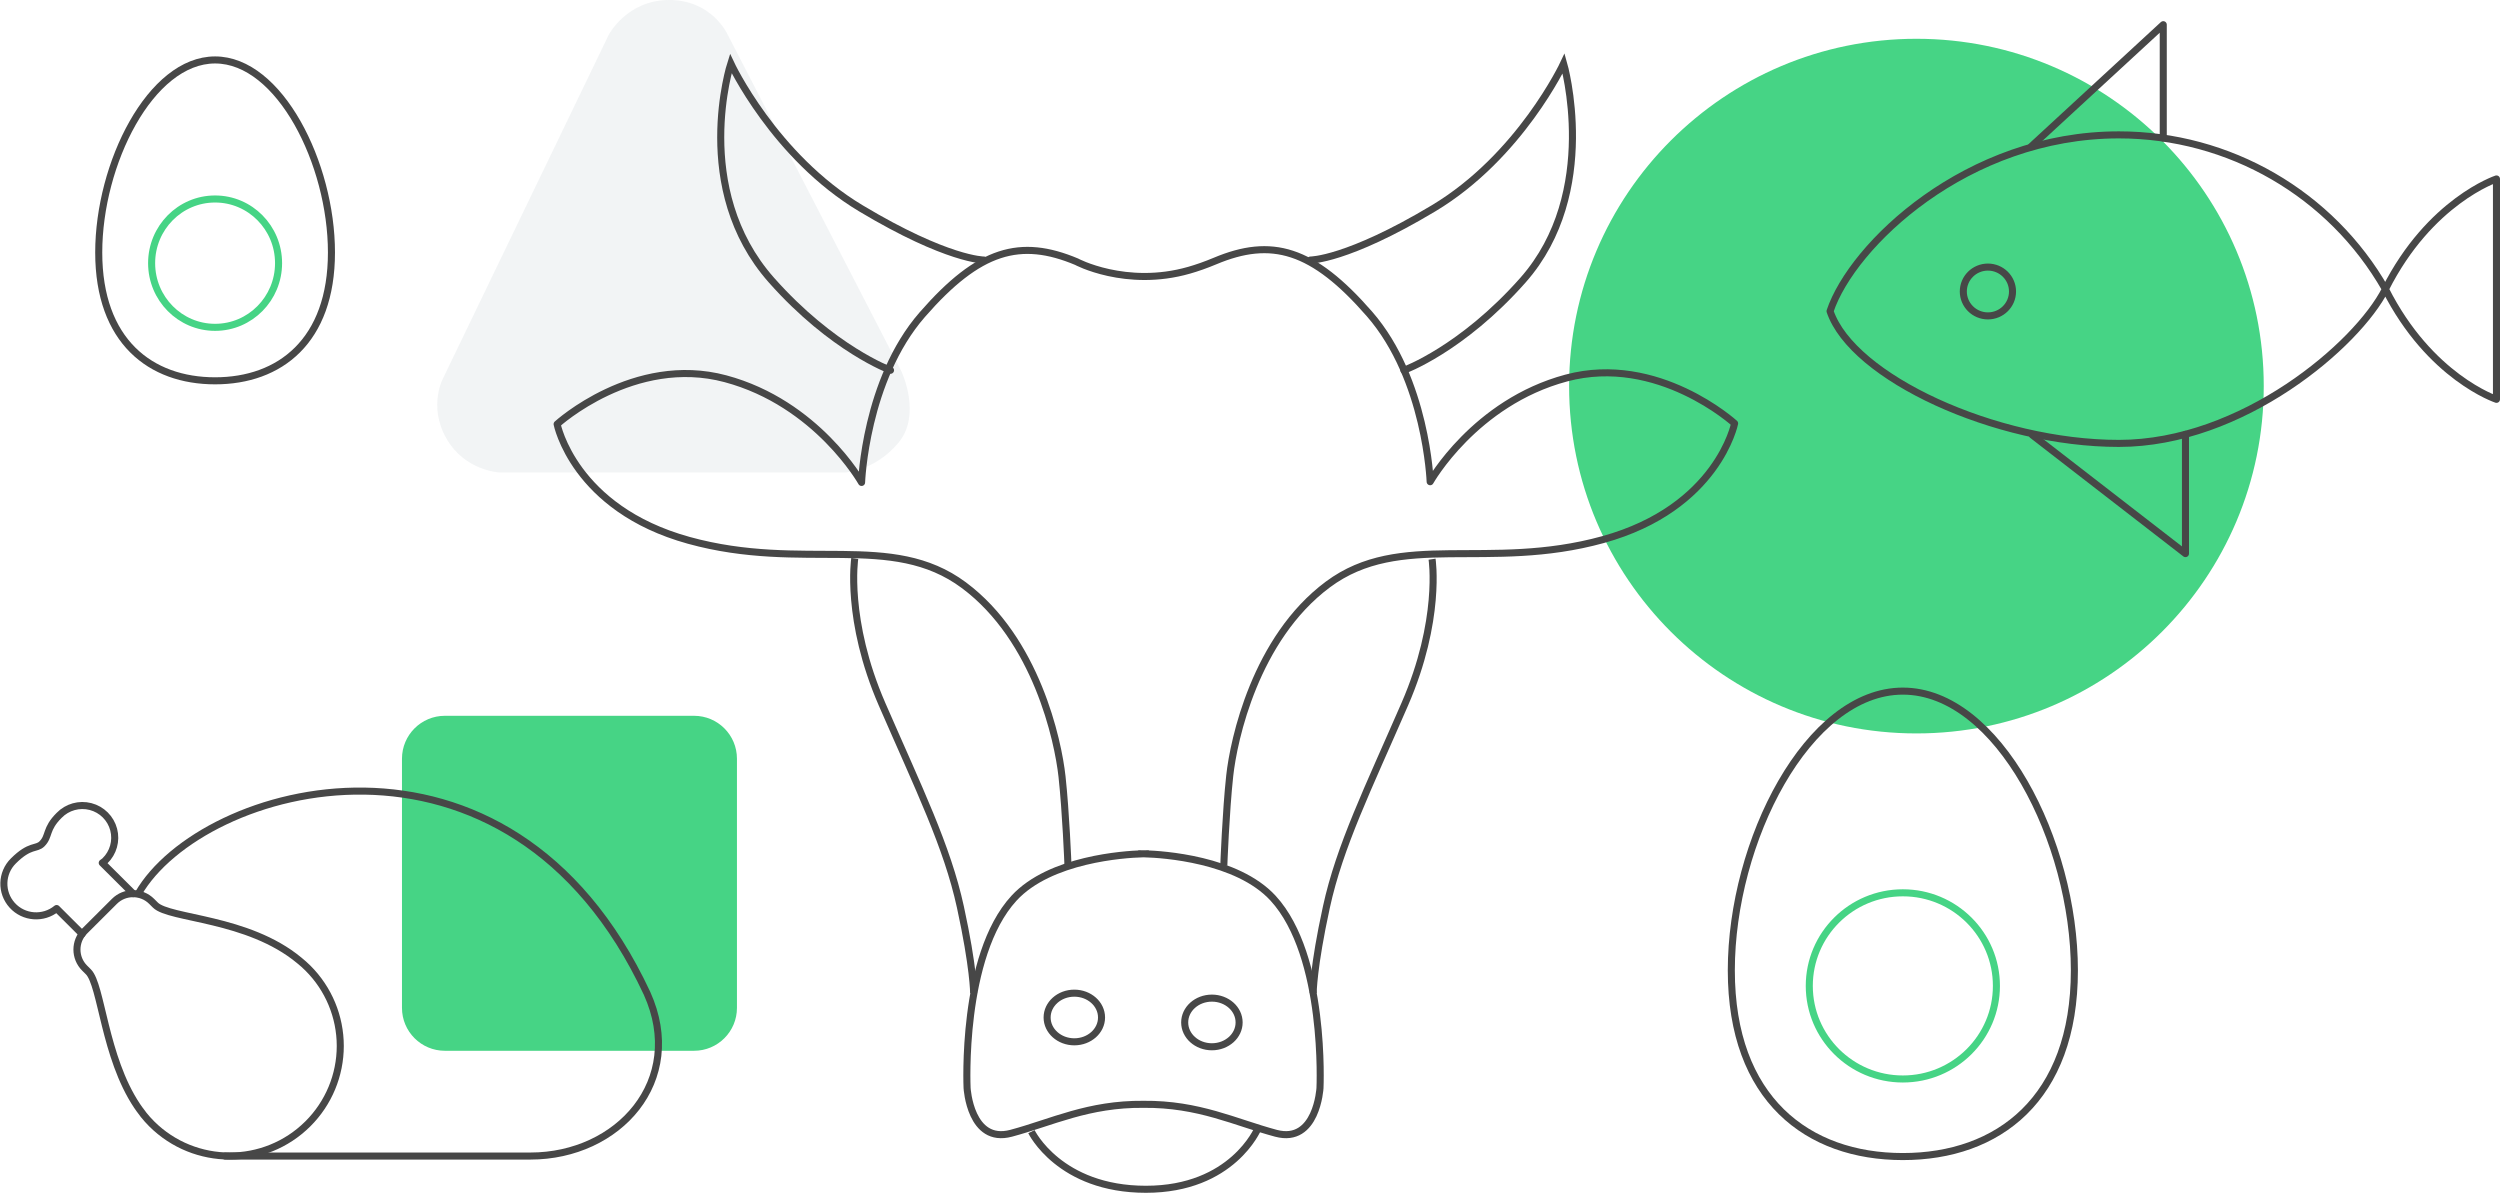
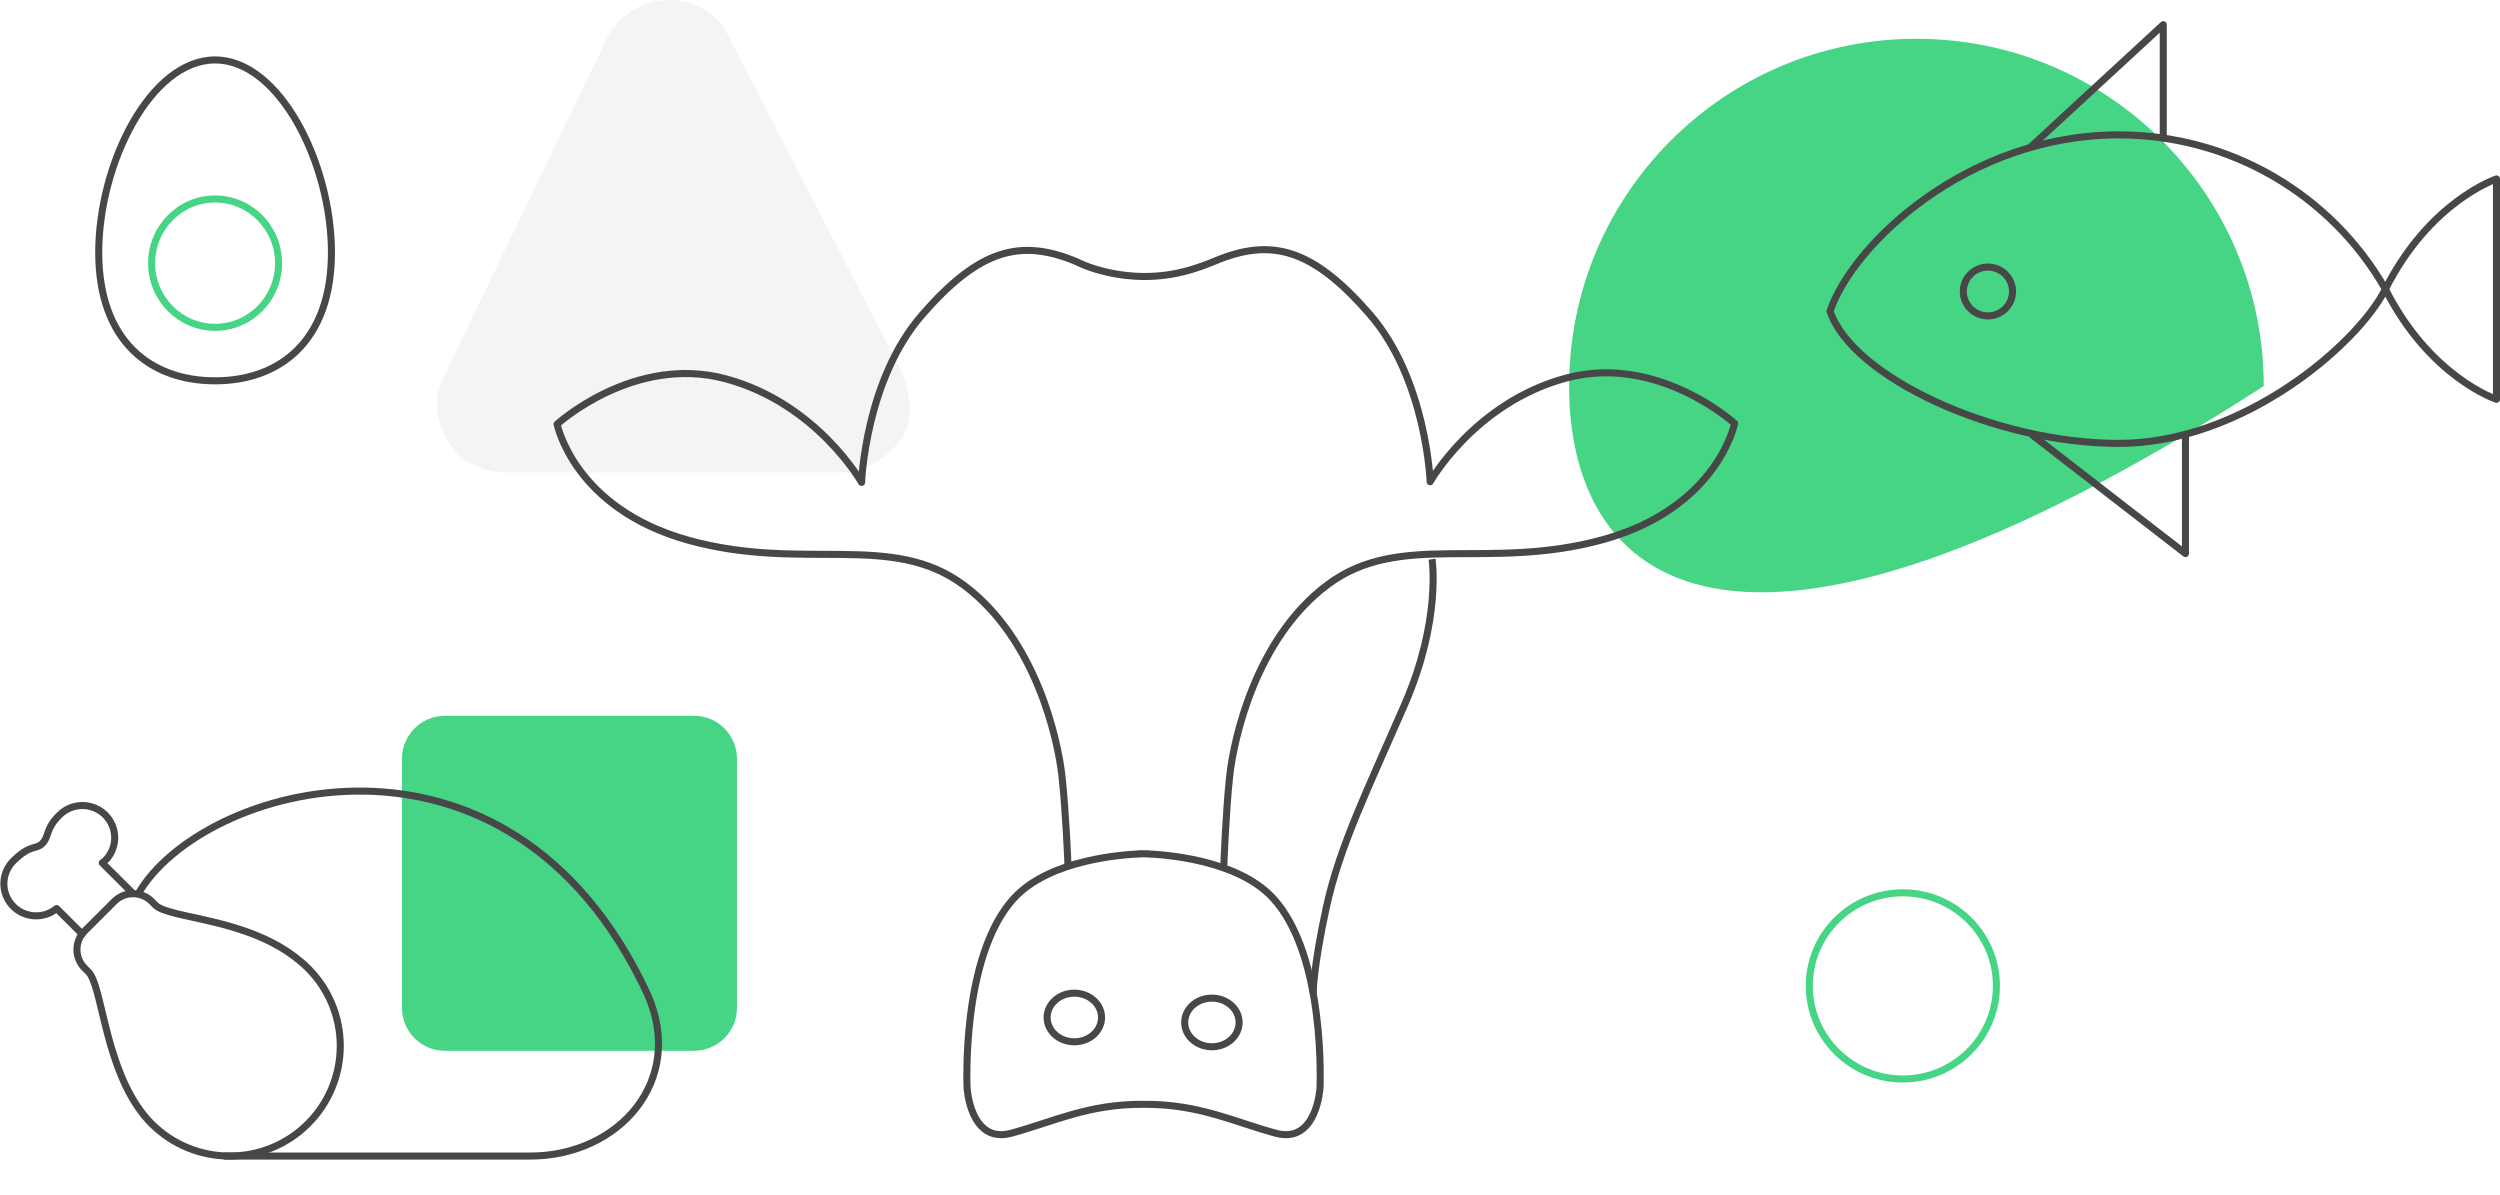
<svg xmlns="http://www.w3.org/2000/svg" width="709px" height="339px" viewBox="0 0 709 339">
  <title>Group 29 Copy</title>
  <desc>Created with Sketch.</desc>
  <g id="Page-1" stroke="none" stroke-width="1" fill="none" fill-rule="evenodd">
    <g id="egais+merkuriy-elements" transform="translate(-1528, -1352)">
      <g id="Group-29-Copy" transform="translate(1529, 1352)">
        <path d="M124.744,107.093 L171.626,9.895 C171.626,9.895 176.736,0 188.805,0 C200.874,0 205.294,9.672 205.294,9.672 L254.605,105.235 C254.605,105.235 260.486,117.524 253.817,125.545 C247.148,133.565 238.686,134 238.686,134 L140.798,134 C140.798,134 130.905,133.661 125.602,124.356 C120.299,115.051 124.744,107.093 124.744,107.093 Z" id="Path" fill="#C0CBD1" opacity="0.2" />
        <path d="M125.168,203 L195.832,203 C202.552,203 208,208.448 208,215.168 L208,285.832 C208,292.552 202.552,298 195.832,298 L125.168,298 C118.448,298 113,292.552 113,285.832 L113,215.168 C113,208.448 118.448,203 125.168,203 Z" id="Path" fill="#46D485" />
-         <path d="M542.5,11 C596.9,11 641,55.1 641,109.5 C641,163.9 596.9,208 542.5,208 C488.1,208 444,163.9 444,109.5 C444,55.1 488.1,11 542.5,11 Z" id="Path" fill="#46D485" />
+         <path d="M542.5,11 C596.9,11 641,55.1 641,109.5 C488.1,208 444,163.9 444,109.5 C444,55.1 488.1,11 542.5,11 Z" id="Path" fill="#46D485" />
        <g id="Orion_boiled-egg-(2)" transform="translate(490, 196)" stroke-linecap="round" stroke-linejoin="round" stroke-width="2">
-           <path d="M97.296,79.2 C97.296,115.72 75.626,132 48.648,132 C21.671,132 0,115.72 0,79.2 C0,42.68 21.671,0 48.648,0 C75.626,0 97.296,42.68 97.296,79.2 Z" id="Path" stroke="#474747" />
          <ellipse id="Oval" stroke="#46D485" cx="48.648" cy="83.6" rx="26.535" ry="26.4" />
        </g>
        <g id="Orion_boiled-egg-(2)" transform="translate(27, 17)" stroke-linecap="round" stroke-linejoin="round" stroke-width="2">
          <path d="M66,54.6 C66,79.777 51.3,91 33,91 C14.7,91 0,79.777 0,54.6 C0,29.423 14.7,0 33,0 C51.3,0 66,29.423 66,54.6 Z" id="Path" stroke="#474747" />
          <ellipse id="Oval" stroke="#46D485" cx="33" cy="57.633" rx="18" ry="18.2" />
        </g>
        <g id="Group-27" transform="translate(157, 18)" stroke="#474747" stroke-width="2">
-           <path d="M121.05,55.747 C121.05,55.747 110.743,55.812 86.162,41.091 C61.583,26.371 49.248,2.66870511e-14 49.248,2.66870511e-14 C49.248,2.66870511e-14 37.798,35.517 60.785,61.451 C78.146,81.038 94.552,87.009 94.552,87.009" id="Path" stroke-linecap="round" />
-           <path d="M213.648,55.747 C213.648,55.747 223.956,55.812 248.535,41.091 C273.115,26.371 285.45,2.66870511e-14 285.45,2.66870511e-14 C285.45,2.66870511e-14 295.948,36.523 273.914,61.451 C256.579,81.062 240.147,87.009 240.147,87.009" id="Path" stroke-linecap="round" />
-           <path d="M134.513,302.939 C134.513,302.939 142.429,319.28 166.981,319.28 C191.535,319.28 198.726,302.071 198.726,302.071" id="Path" />
-           <path d="M84.408,140.384 C84.408,140.384 81.74,157.804 92.162,181.751 C102.585,205.698 110.62,222.009 114.374,239.252 C118.13,256.494 118.126,263.661 118.126,263.661" id="Path" />
          <path d="M248.132,140.587 C248.132,140.587 250.8,157.804 240.378,181.751 C229.957,205.698 221.92,222.009 218.166,239.252 C214.411,256.494 214.415,263.661 214.415,263.661" id="Path" />
          <path d="M216.348,290.577 C216.348,290.577 215.441,306.495 203.854,303.394 C192.318,300.307 181.976,295.03 166.308,295.187 C150.639,295.03 140.298,300.307 128.761,303.394 C117.174,306.495 116.267,290.577 116.267,290.577 C116.267,290.577 114.479,253.132 129.581,236.718 C139.812,225.6 160.992,224.296 165.808,224.143 L165.808,224.122 C165.808,224.122 165.992,224.122 166.308,224.13 C166.623,224.122 166.808,224.122 166.808,224.122 L166.808,224.143 C171.623,224.296 192.803,225.6 203.034,236.718 C218.136,253.132 216.348,290.577 216.348,290.577 Z" id="Path" />
          <path d="M144.863,227.09 C144.863,227.09 144.297,212.435 143.187,202.217 C142.077,191.998 135.9,163.243 115.351,147.96 C94.802,132.676 69.934,144.239 37.34,135.241 C4.746,126.244 -6.20028553e-13,102.287 -6.20028553e-13,102.287 C-6.20028553e-13,102.287 21.771,82.447 47.75,89.415 C73.728,96.383 86.344,118.82 86.344,118.82 C86.344,118.82 87.395,89.785 103.544,71.251 C119.694,52.718 131.38,49.524 147.37,56.238 C146.945,56.059 161.31,63.8 179.265,58.629 C181.502,57.984 183.938,57.138 186.566,56.035 C202.556,49.321 214.242,52.515 230.392,71.049 C246.541,89.582 247.592,118.617 247.592,118.617 C247.592,118.617 260.208,96.18 286.186,89.212 C312.165,82.244 333.936,102.084 333.936,102.084 C333.936,102.084 329.19,126.041 296.596,135.038 C264.002,144.036 239.134,132.473 218.585,147.757 C198.036,163.04 191.859,191.795 190.749,202.014 C189.639,212.233 189.073,227.496 189.073,227.496" id="Path" stroke-linejoin="round" />
          <path d="M146.68,263.661 C150.941,263.661 154.397,266.749 154.397,270.56 C154.397,274.37 150.941,277.459 146.68,277.459 C142.417,277.459 138.962,274.37 138.962,270.56 C138.962,266.749 142.417,263.661 146.68,263.661 Z" id="Path" />
          <path d="M185.695,265.068 C189.956,265.068 193.412,268.157 193.412,271.967 C193.412,275.777 189.956,278.866 185.695,278.866 C181.432,278.866 177.977,275.777 177.977,271.967 C177.977,268.157 181.432,265.068 185.695,265.068 Z" id="Path" />
        </g>
        <g id="Group" transform="translate(612.5, 82) scale(-1, 1) translate(-612.5, -82) translate(518, 7)" stroke="#474747" stroke-linecap="round" stroke-linejoin="round" stroke-width="2">
          <ellipse id="Oval" cx="144.228" cy="75.667" rx="6.978" ry="6.923" />
          <path d="M131.935,34.519 C131.323,33.916 94.5,0 94.5,0 L94.5,32.134 M131.632,116.384 L88.2,150 L88.2,116.175" id="Shape" />
          <path d="M189,81.25 C182.7,62.5 150.233,31.25 107.1,31.25 C75.793,31.25 46.91,47.965 31.5,75 C18.9,100 0,106.25 0,106.25 L0,43.75 C0,43.75 18.9,50 31.5,75 C39.454,90.791 72.107,118.75 107.1,118.75 C142.093,118.75 182.7,100 189,81.25 Z" id="Path" />
        </g>
        <g id="Orion_roast-chicken" transform="translate(93, 276) scale(-1, 1) translate(-93, -276) translate(0, 224)" stroke="#474747" stroke-linecap="round" stroke-linejoin="round" stroke-width="2">
          <path d="M163.705,40.876 L170.942,33.661 C174.715,36.754 180.261,36.346 183.538,32.736 C186.816,29.126 186.668,23.588 183.202,20.157 C178.46,15.438 176.705,16.914 175.099,15.314 C172.893,13.119 174.166,11.15 170.233,7.241 C167.932,4.862 164.521,3.906 161.313,4.741 C158.105,5.576 155.599,8.072 154.759,11.268 C153.92,14.464 154.877,17.863 157.263,20.157 C157.488,20.38 157.761,20.513 158.004,20.715 L149.235,29.442" id="Path" />
          <path d="M99.68,94.712 C111.919,106.901 131.756,106.901 143.995,94.712 C144.806,93.9 145.571,93.045 146.289,92.151 C146.438,91.965 146.572,91.757 146.718,91.562 C147.216,90.917 147.705,90.269 148.14,89.603 C157.391,75.775 158.206,55.317 161.937,51.606 L162.995,50.552 C165.905,47.648 165.905,42.945 162.995,40.042 L154.553,31.624 C151.637,28.721 146.911,28.721 143.995,31.624 L142.938,32.679 C138.945,36.659 116.75,36.231 102.129,48.366 C101.276,49.054 100.458,49.784 99.68,50.555 C93.802,56.41 90.499,64.352 90.499,72.633 C90.499,80.915 93.802,88.857 99.68,94.712 L99.68,94.712 Z" id="Path" />
          <path d="M147.776,29.448 C129.884,-1.651 42.759,-26.453 3.49,57.732 C-7.681,82.534 11.667,103.855 36.56,103.855 L123.145,103.855" id="Path" />
        </g>
      </g>
    </g>
  </g>
</svg>